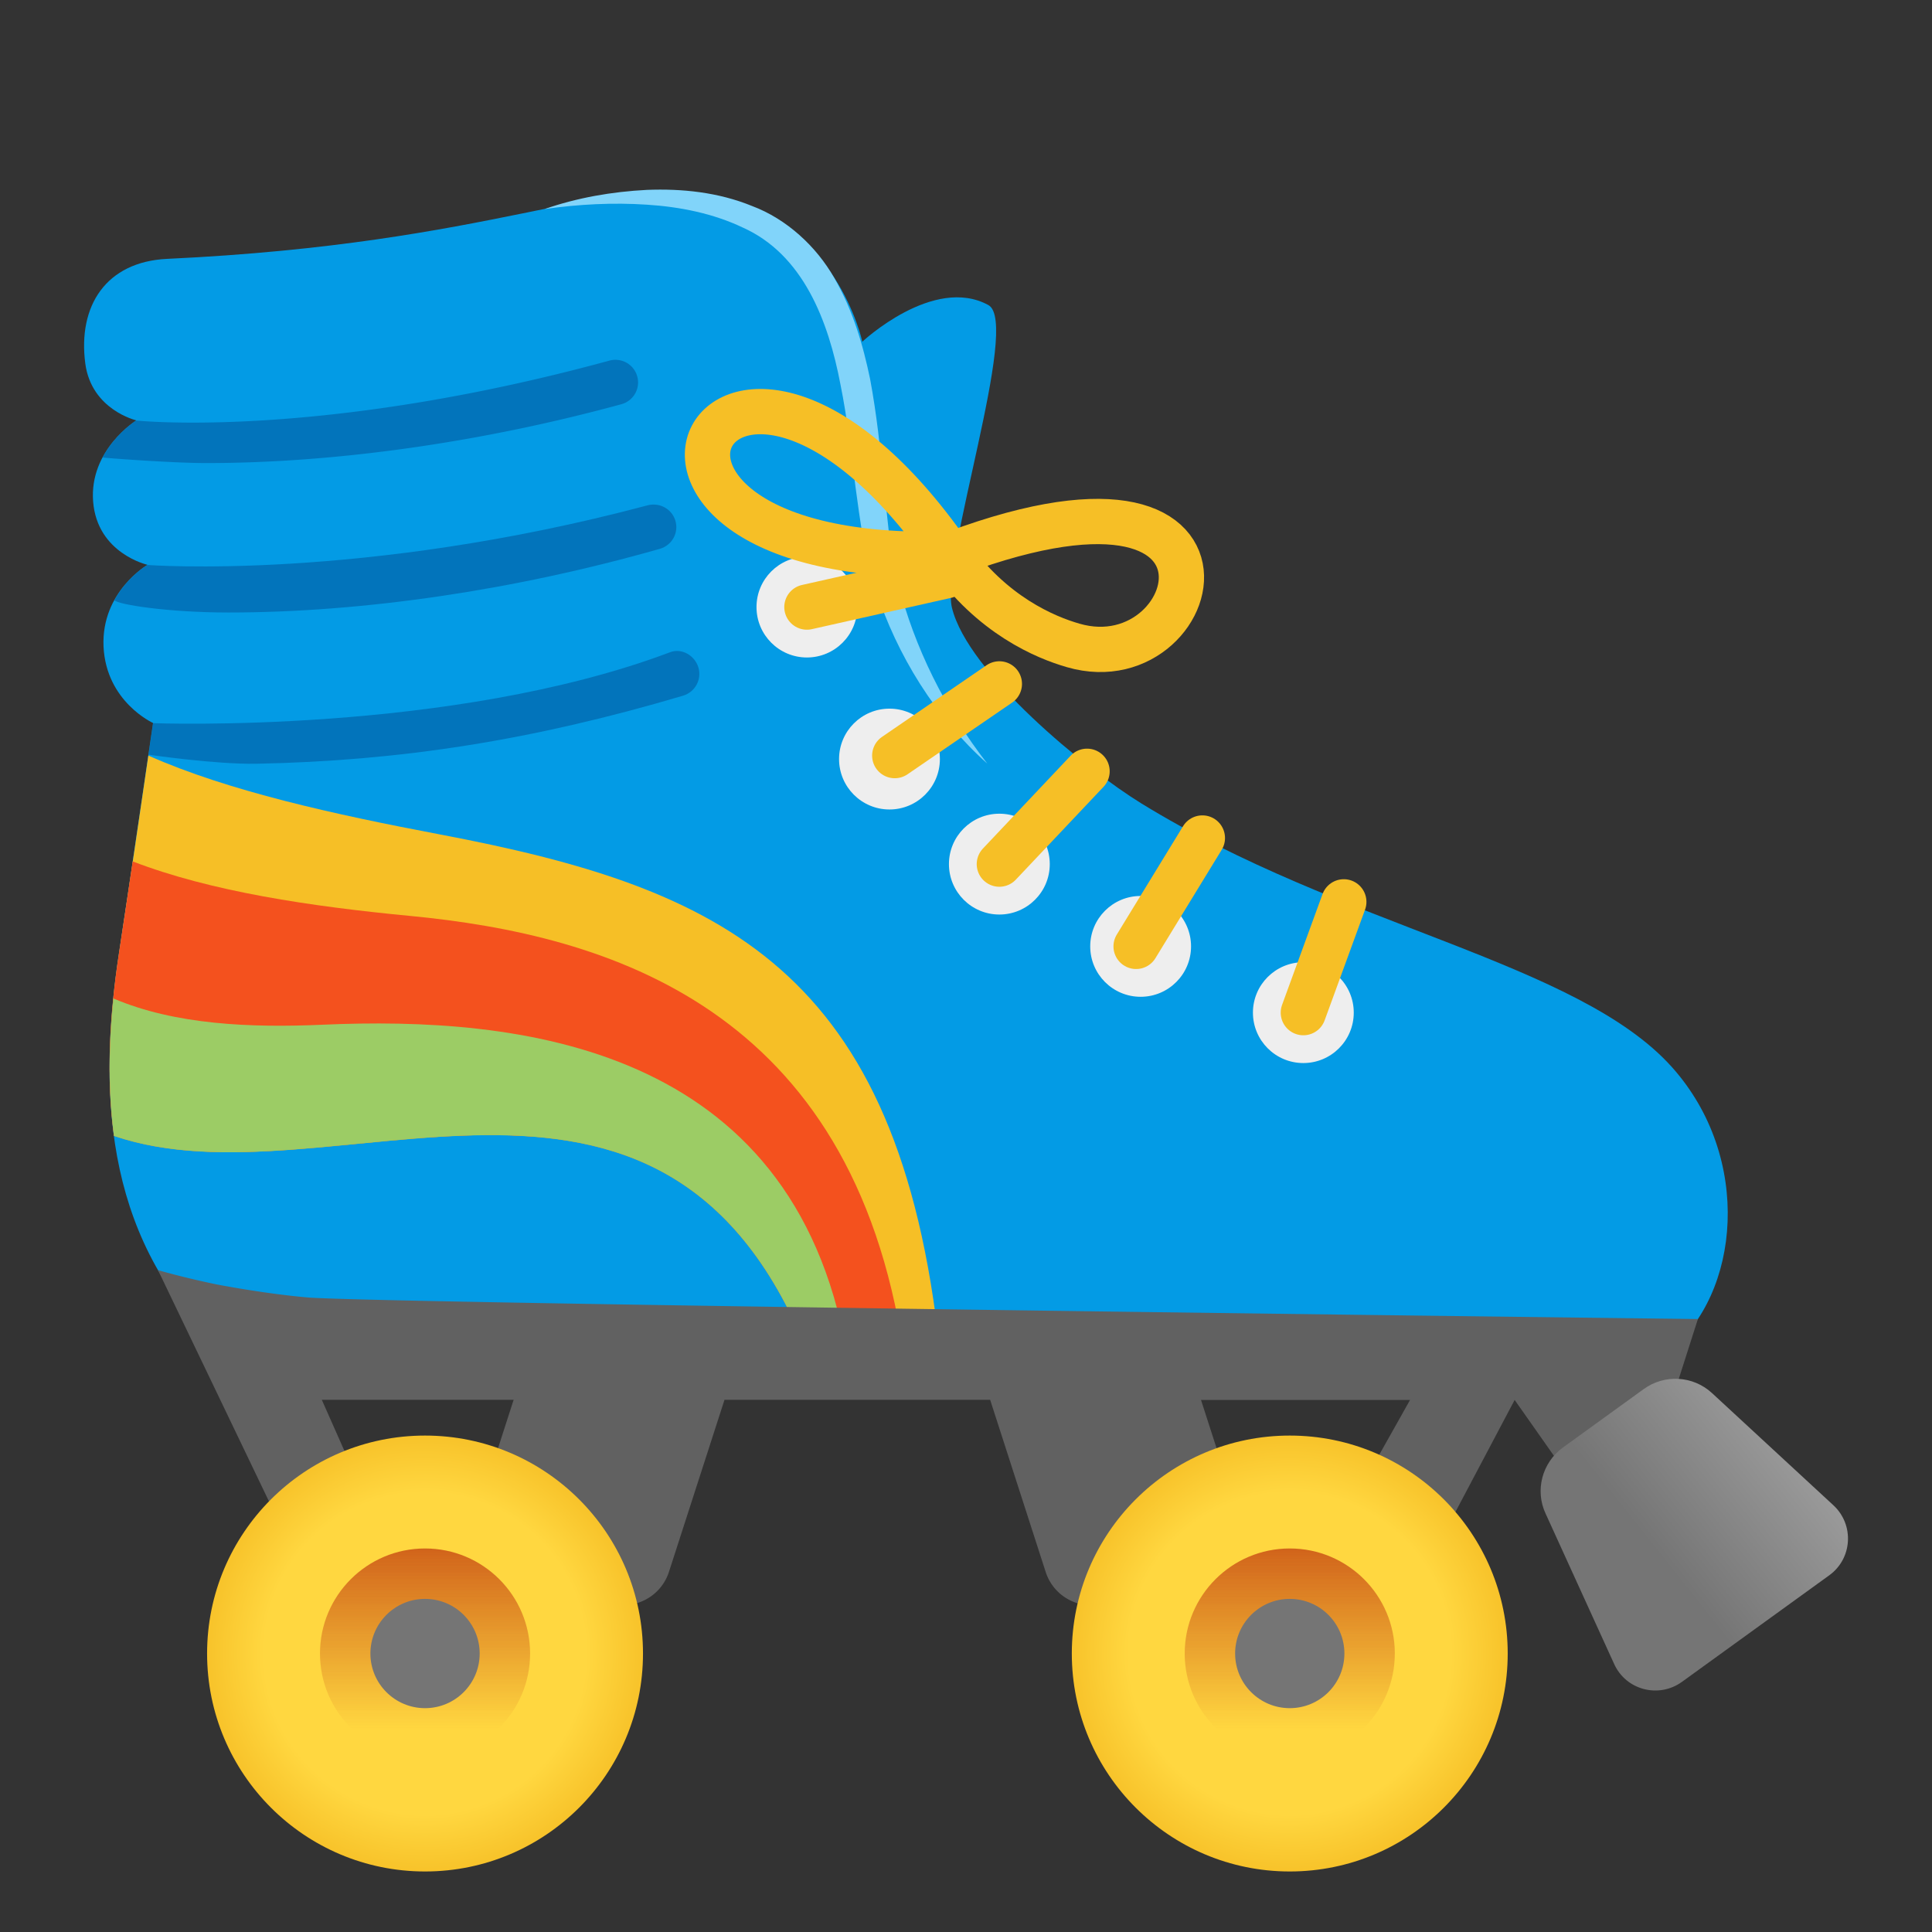
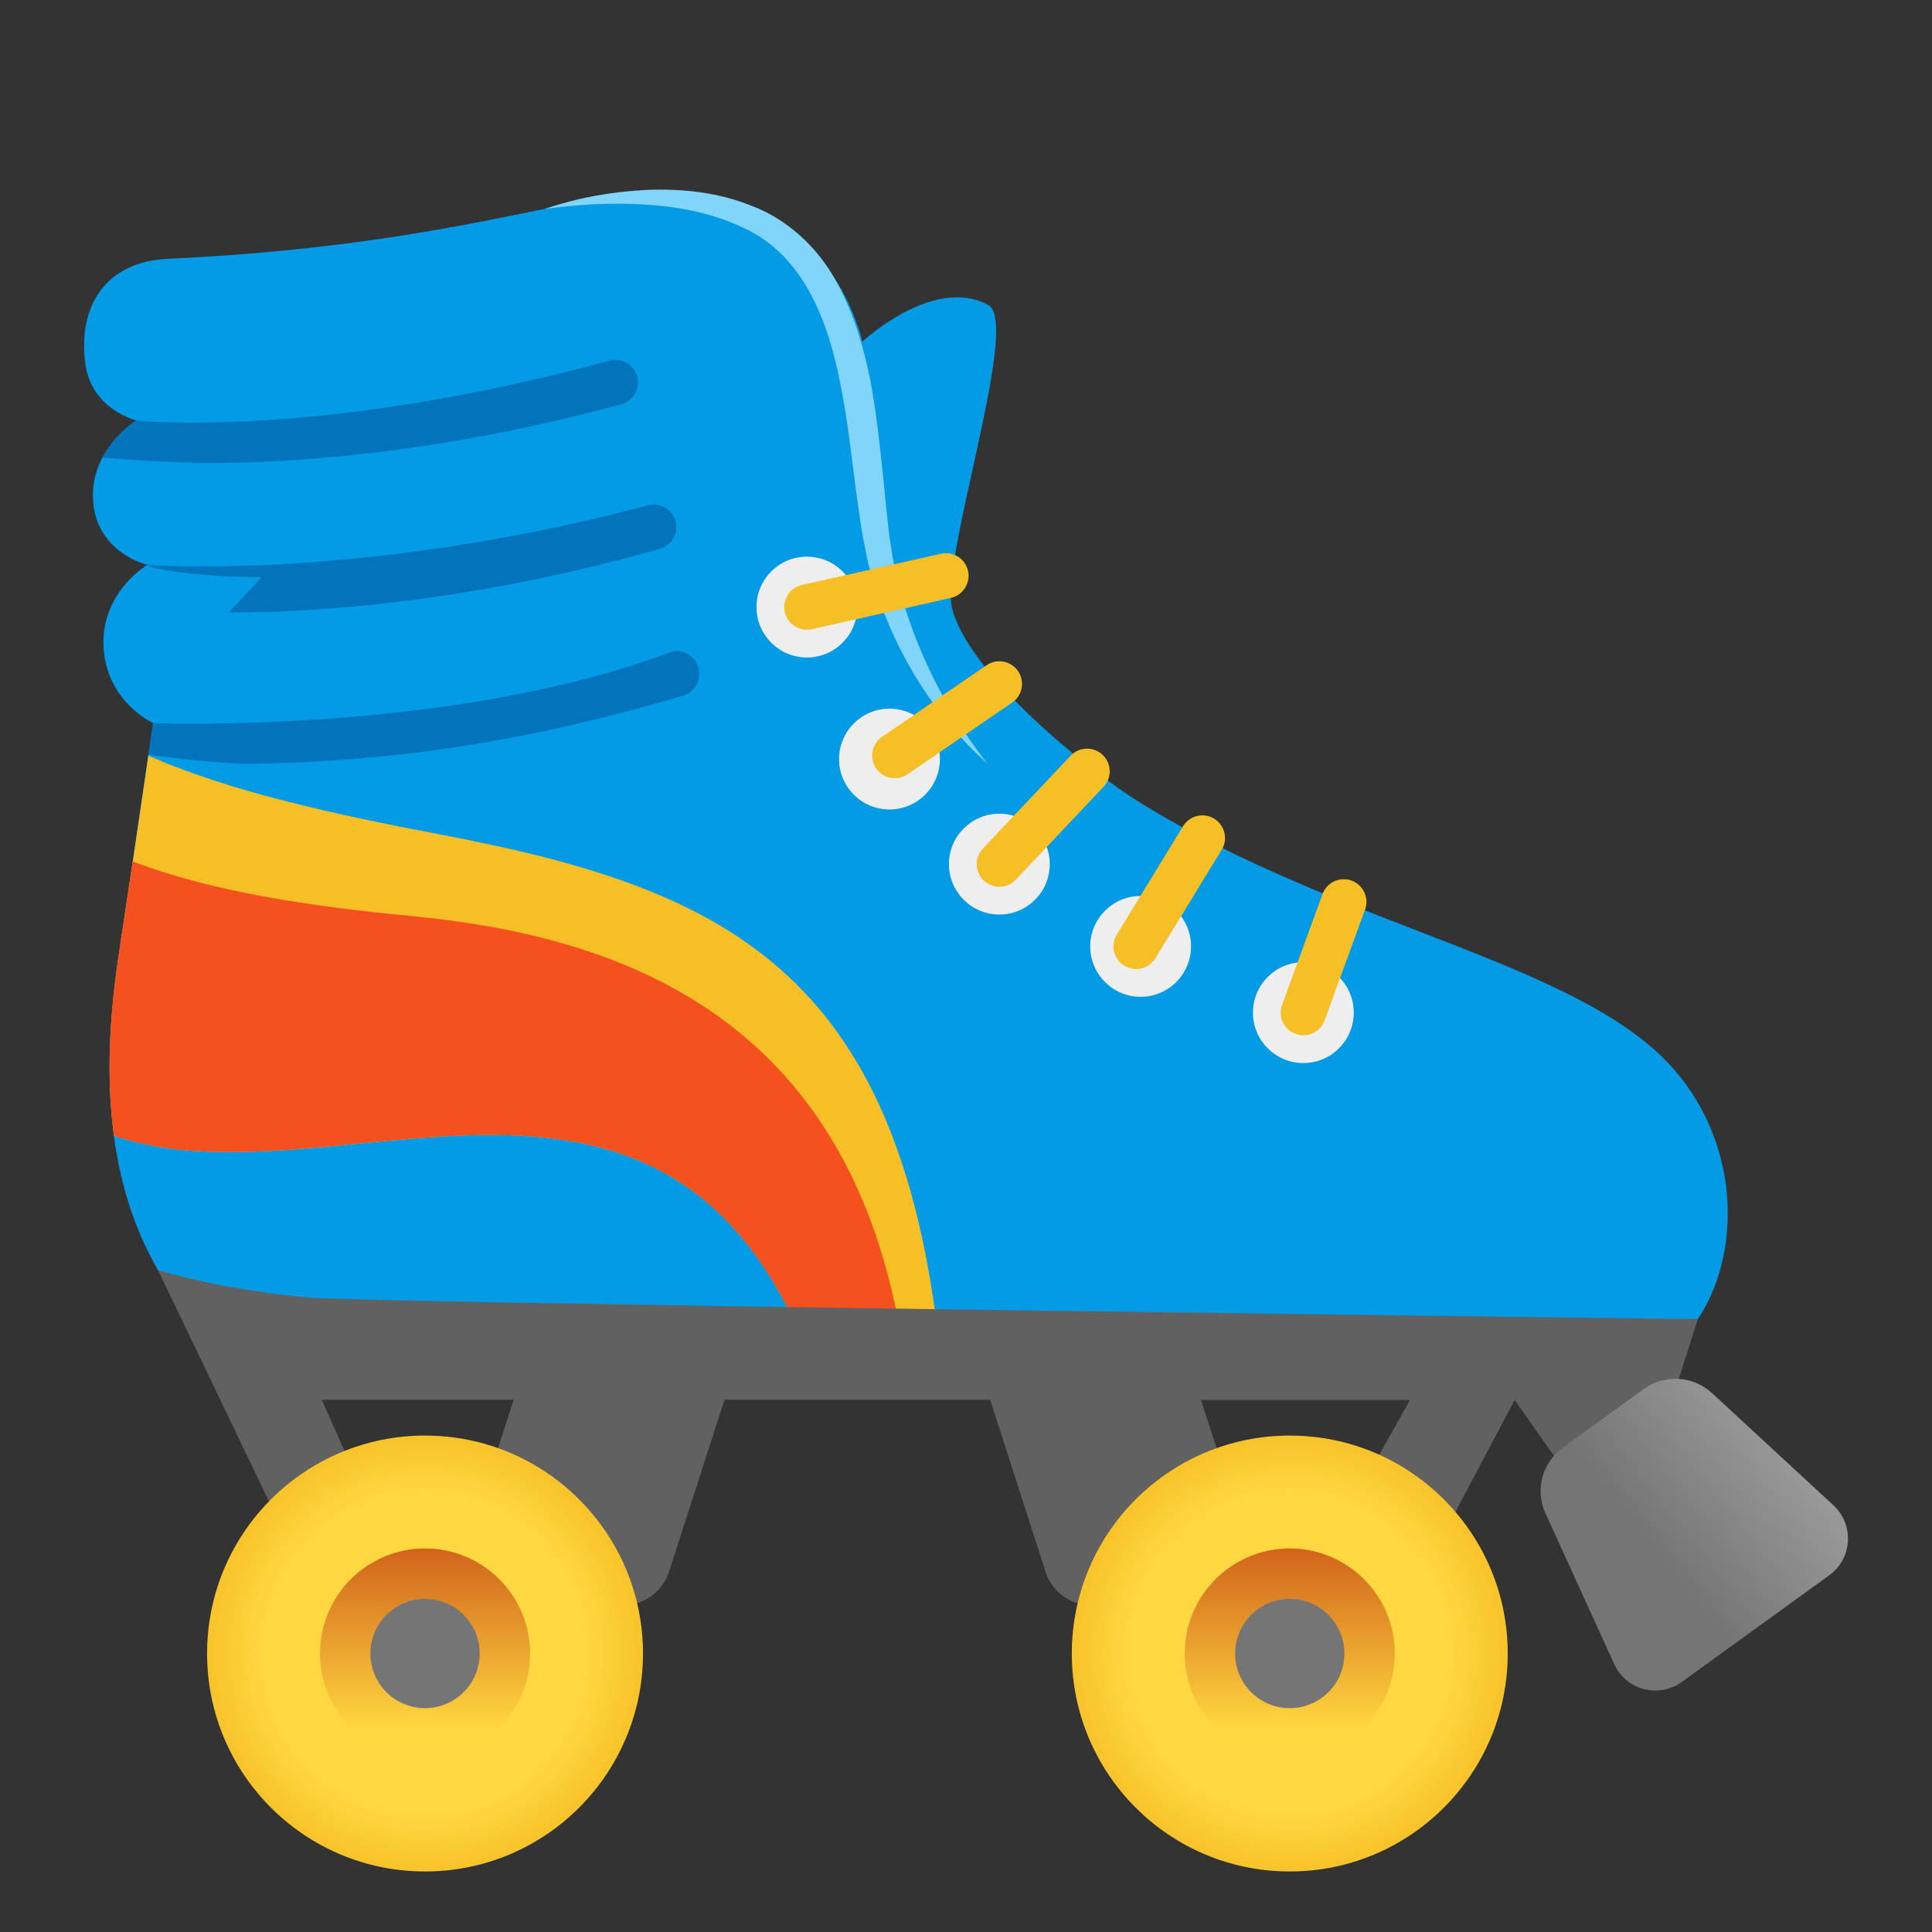
<svg xmlns="http://www.w3.org/2000/svg" width="800px" height="800px" viewBox="0 0 128 128" aria-hidden="true" role="img" class="iconify iconify--noto" preserveAspectRatio="xMidYMid meet">
  <rect x="0" y="0" width="128" height="128" fill="#333333" stroke="none" />
  <path d="M110.78 70.71c-6.25-6.99-21.88-9.31-35.16-17.48c-3.66-2.25-11.5-8.65-12.55-12.96c-.78-3.21 4.57-18.89 2.41-20.06c-3.64-1.98-8.35 2.43-8.35 2.43s-1.72-8.17-9.87-9.71c-7.3-1.38-14.38 3.2-36.18 4.22c-4.06.19-5.93 3.12-5.43 6.93c.41 3.08 3.38 3.77 3.38 3.77s-3.13 1.94-2.86 5.38s3.6 4.19 3.6 4.19s-3.08 1.78-2.91 5.43c.18 3.65 3.28 5.05 3.28 5.05s-1.45 9.95-2.26 15.25c-1.52 10.05-.64 19.37 6.89 26.37h95.79c4.73-3.77 5.59-12.8.22-18.81z" fill="#039be5">

</path>
  <path d="M36.08 13.85c2.16-.75 4.45-1.15 6.78-1.27c2.32-.09 4.72.15 6.97 1.07c2.27.85 4.26 2.67 5.45 4.78c1.22 2.11 1.9 4.42 2.37 6.7c.43 2.3.67 4.59.9 6.85c.11 1.13.22 2.26.35 3.37l.25 1.63l.34 1.62c1.09 4.29 3.12 8.39 5.92 11.99c-3.42-3.05-5.96-7.12-7.41-11.57l-.48-1.69l-.35-1.73c-.19-1.14-.35-2.28-.5-3.41c-.29-2.26-.54-4.51-.98-6.68c-.81-4.29-2.5-8.66-6.49-10.44c-1.93-.92-4.13-1.37-6.35-1.51c-2.24-.15-4.51-.03-6.77.29z" fill="#81d4fa">

</path>
  <circle cx="53.46" cy="40.22" r="3.34" fill="#eee">

</circle>
  <circle cx="58.93" cy="50.29" r="3.34" fill="#eee">

</circle>
  <circle cx="66.21" cy="57.25" r="3.34" fill="#eee">

</circle>
  <circle cx="75.57" cy="62.7" r="3.34" fill="#eee">

</circle>
  <circle cx="86.35" cy="67.09" r="3.34" fill="#eee">

</circle>
  <path fill="none" stroke="#f6bf26" stroke-width="3" stroke-linecap="round" stroke-miterlimit="10" d="M53.46 40.22l9.21-2.07">

</path>
  <path fill="none" stroke="#f6bf26" stroke-width="3" stroke-linecap="round" stroke-miterlimit="10" d="M59.28 50.06l6.93-4.75">

</path>
  <path fill="none" stroke="#f6bf26" stroke-width="3" stroke-linecap="round" stroke-miterlimit="10" d="M66.21 57.25l5.81-6.15">

</path>
  <path fill="none" stroke="#f6bf26" stroke-width="3" stroke-linecap="round" stroke-miterlimit="10" d="M75.27 62.7l4.39-7.18">

</path>
  <path fill="none" stroke="#f6bf26" stroke-width="3" stroke-linecap="round" stroke-miterlimit="10" d="M86.35 67.09l2.68-7.34">

</path>
-   <path d="M62.88 36.71c-26.8.79-15.1-21.63 0 0c2.83 4.06 6.41 5.53 8.22 6.05c9.05 2.64 13.43-15.51-11.08-4.79" fill="none" stroke="#f6bf26" stroke-width="3" stroke-linecap="round" stroke-miterlimit="10">
- 
- </path>
  <g>
    <path d="M29.13 55.28c-6.96-1.32-13.98-2.86-19.3-5.22c-.47 3.23-1.37 9.33-1.94 13.09c-.64 4.2-.85 8.27-.33 12.1c14.29 4.88 36.25-9.77 45.92 14.26h8.79c-2.69-25.36-14.44-30.68-33.14-34.23z" fill="#f6bf26">

</path>
    <path d="M27.15 60.68c-6.58-.63-13.17-1.61-18.36-3.61c-.32 2.19-.65 4.38-.91 6.08c-.64 4.2-.85 8.27-.33 12.1c14.29 4.88 36.25-9.77 45.92 14.26h6.38c-3.39-22.74-19.53-27.57-32.7-28.83z" fill="#f4511e">
- 
- </path>
-     <path d="M21.38 67.89c-4.75.21-9.77.01-13.87-1.74c-.32 3.14-.35 6.19.04 9.11c14.29 4.88 36.25-9.77 45.92 14.26h2.61c-3.58-20.35-21.81-22.2-34.7-21.63z" fill="#9ccc65">

</path>
  </g>
  <path d="M108.61 104.5l5.65-4.45l-3.48-7.31l1.71-5.35s-87.55-1.04-92.1-1.43c-2.9-.25-6.07-.87-6.07-.87c-2.26-.47-3.85-.94-3.85-.94l9.62 20.05l5.43-1.98l-4.2-9.48h12.71l-2.36 7.32c-.54 1.67.38 3.46 2.05 4l6.6 2.13c1.67.54 3.46-.38 4-2.05L48 92.74h17.6l3.68 11.41a3.178 3.178 0 0 0 4 2.05l6.6-2.13a3.178 3.178 0 0 0 2.05-4l-2.36-7.32h13.85l-5.33 9.48l6.2 1.98l6.06-11.46l8.26 11.75z" fill="#616161">

</path>
  <g>
    <radialGradient id="IconifyId17ecdb2904d178eab19921" cx="28.158" cy="109.552" r="15.178" gradientUnits="userSpaceOnUse">
      <stop offset=".703" stop-color="#ffd740">

</stop>
      <stop offset=".999" stop-color="#f6bf26">

</stop>
    </radialGradient>
    <circle cx="28.16" cy="109.55" r="14.44" fill="url(#IconifyId17ecdb2904d178eab19921)">

</circle>
    <g opacity=".76">
      <linearGradient id="IconifyId17ecdb2904d178eab19922" gradientUnits="userSpaceOnUse" x1="28.158" y1="114.548" x2="28.158" y2="101.867">
        <stop offset="0" stop-color="#bf360c" stop-opacity="0">

</stop>
        <stop offset="1" stop-color="#bf360c">

</stop>
      </linearGradient>
      <circle cx="28.16" cy="109.55" r="6.96" fill="url(#IconifyId17ecdb2904d178eab19922)">

</circle>
    </g>
    <circle cx="28.16" cy="109.55" r="3.62" fill="#757575">

</circle>
  </g>
  <linearGradient id="IconifyId17ecdb2904d178eab19923" gradientUnits="userSpaceOnUse" x1="105.536" y1="105.565" x2="121.9" y2="92.561">
    <stop offset=".239" stop-color="#757575">

</stop>
    <stop offset=".822" stop-color="#9d9d9d">

</stop>
  </linearGradient>
  <path d="M103.55 95.9l5.35-3.87c1.38-1 3.28-.89 4.53.27l8.04 7.43c1.39 1.29 1.26 3.53-.28 4.64l-9.76 7.06c-1.54 1.11-3.71.54-4.49-1.19l-4.54-9.96c-.72-1.54-.23-3.38 1.15-4.38z" fill="url(#IconifyId17ecdb2904d178eab19923)">

</path>
  <g>
    <radialGradient id="IconifyId17ecdb2904d178eab19924" cx="85.445" cy="109.552" r="15.178" gradientUnits="userSpaceOnUse">
      <stop offset=".703" stop-color="#ffd740">

</stop>
      <stop offset=".999" stop-color="#f6bf26">

</stop>
    </radialGradient>
    <circle cx="85.45" cy="109.55" r="14.44" fill="url(#IconifyId17ecdb2904d178eab19924)">

</circle>
    <g opacity=".76">
      <linearGradient id="IconifyId17ecdb2904d178eab19925" gradientUnits="userSpaceOnUse" x1="85.445" y1="114.548" x2="85.445" y2="101.867">
        <stop offset="0" stop-color="#bf360c" stop-opacity="0">

</stop>
        <stop offset="1" stop-color="#bf360c">

</stop>
      </linearGradient>
      <circle cx="85.45" cy="109.55" r="6.96" fill="url(#IconifyId17ecdb2904d178eab19925)">

</circle>
    </g>
    <circle cx="85.45" cy="109.55" r="3.62" fill="#757575">

</circle>
  </g>
  <g opacity=".57">
    <path d="M13.67 30.68c8.51 0 18.2-1.36 27.5-3.9c.8-.22 1.27-1.04 1.05-1.84a1.5 1.5 0 0 0-1.84-1.05C21.1 29.15 9.03 27.86 9.03 27.86s-1.38.86-2.23 2.45c.11.03 4.6.37 6.87.37z" fill="#01579b">

</path>
-     <path d="M15.15 40.58c8.85 0 18.93-1.47 28.57-4.22c.8-.23 1.26-1.06 1.03-1.85c-.23-.8-1.06-1.24-1.85-1.03c-18.93 5.04-33.13 3.95-33.13 3.95s-1.33.77-2.19 2.34c.24.28 3.51.81 7.57.81z" fill="#01579b">
+     <path d="M15.15 40.58c8.85 0 18.93-1.47 28.57-4.22c.8-.23 1.26-1.06 1.03-1.85c-.23-.8-1.06-1.24-1.85-1.03c-18.93 5.04-33.13 3.95-33.13 3.95c.24.28 3.51.81 7.57.81z" fill="#01579b">

</path>
    <path d="M45.26 46.09c.79-.24 1.25-1.07 1.01-1.87c-.24-.79-1.09-1.3-1.87-1.01c-14.51 5.47-34.26 4.7-34.26 4.7L9.84 50s4.45.65 7.17.6c9.52-.19 18.26-1.55 28.25-4.51z" fill="#01579b">

</path>
  </g>
</svg>